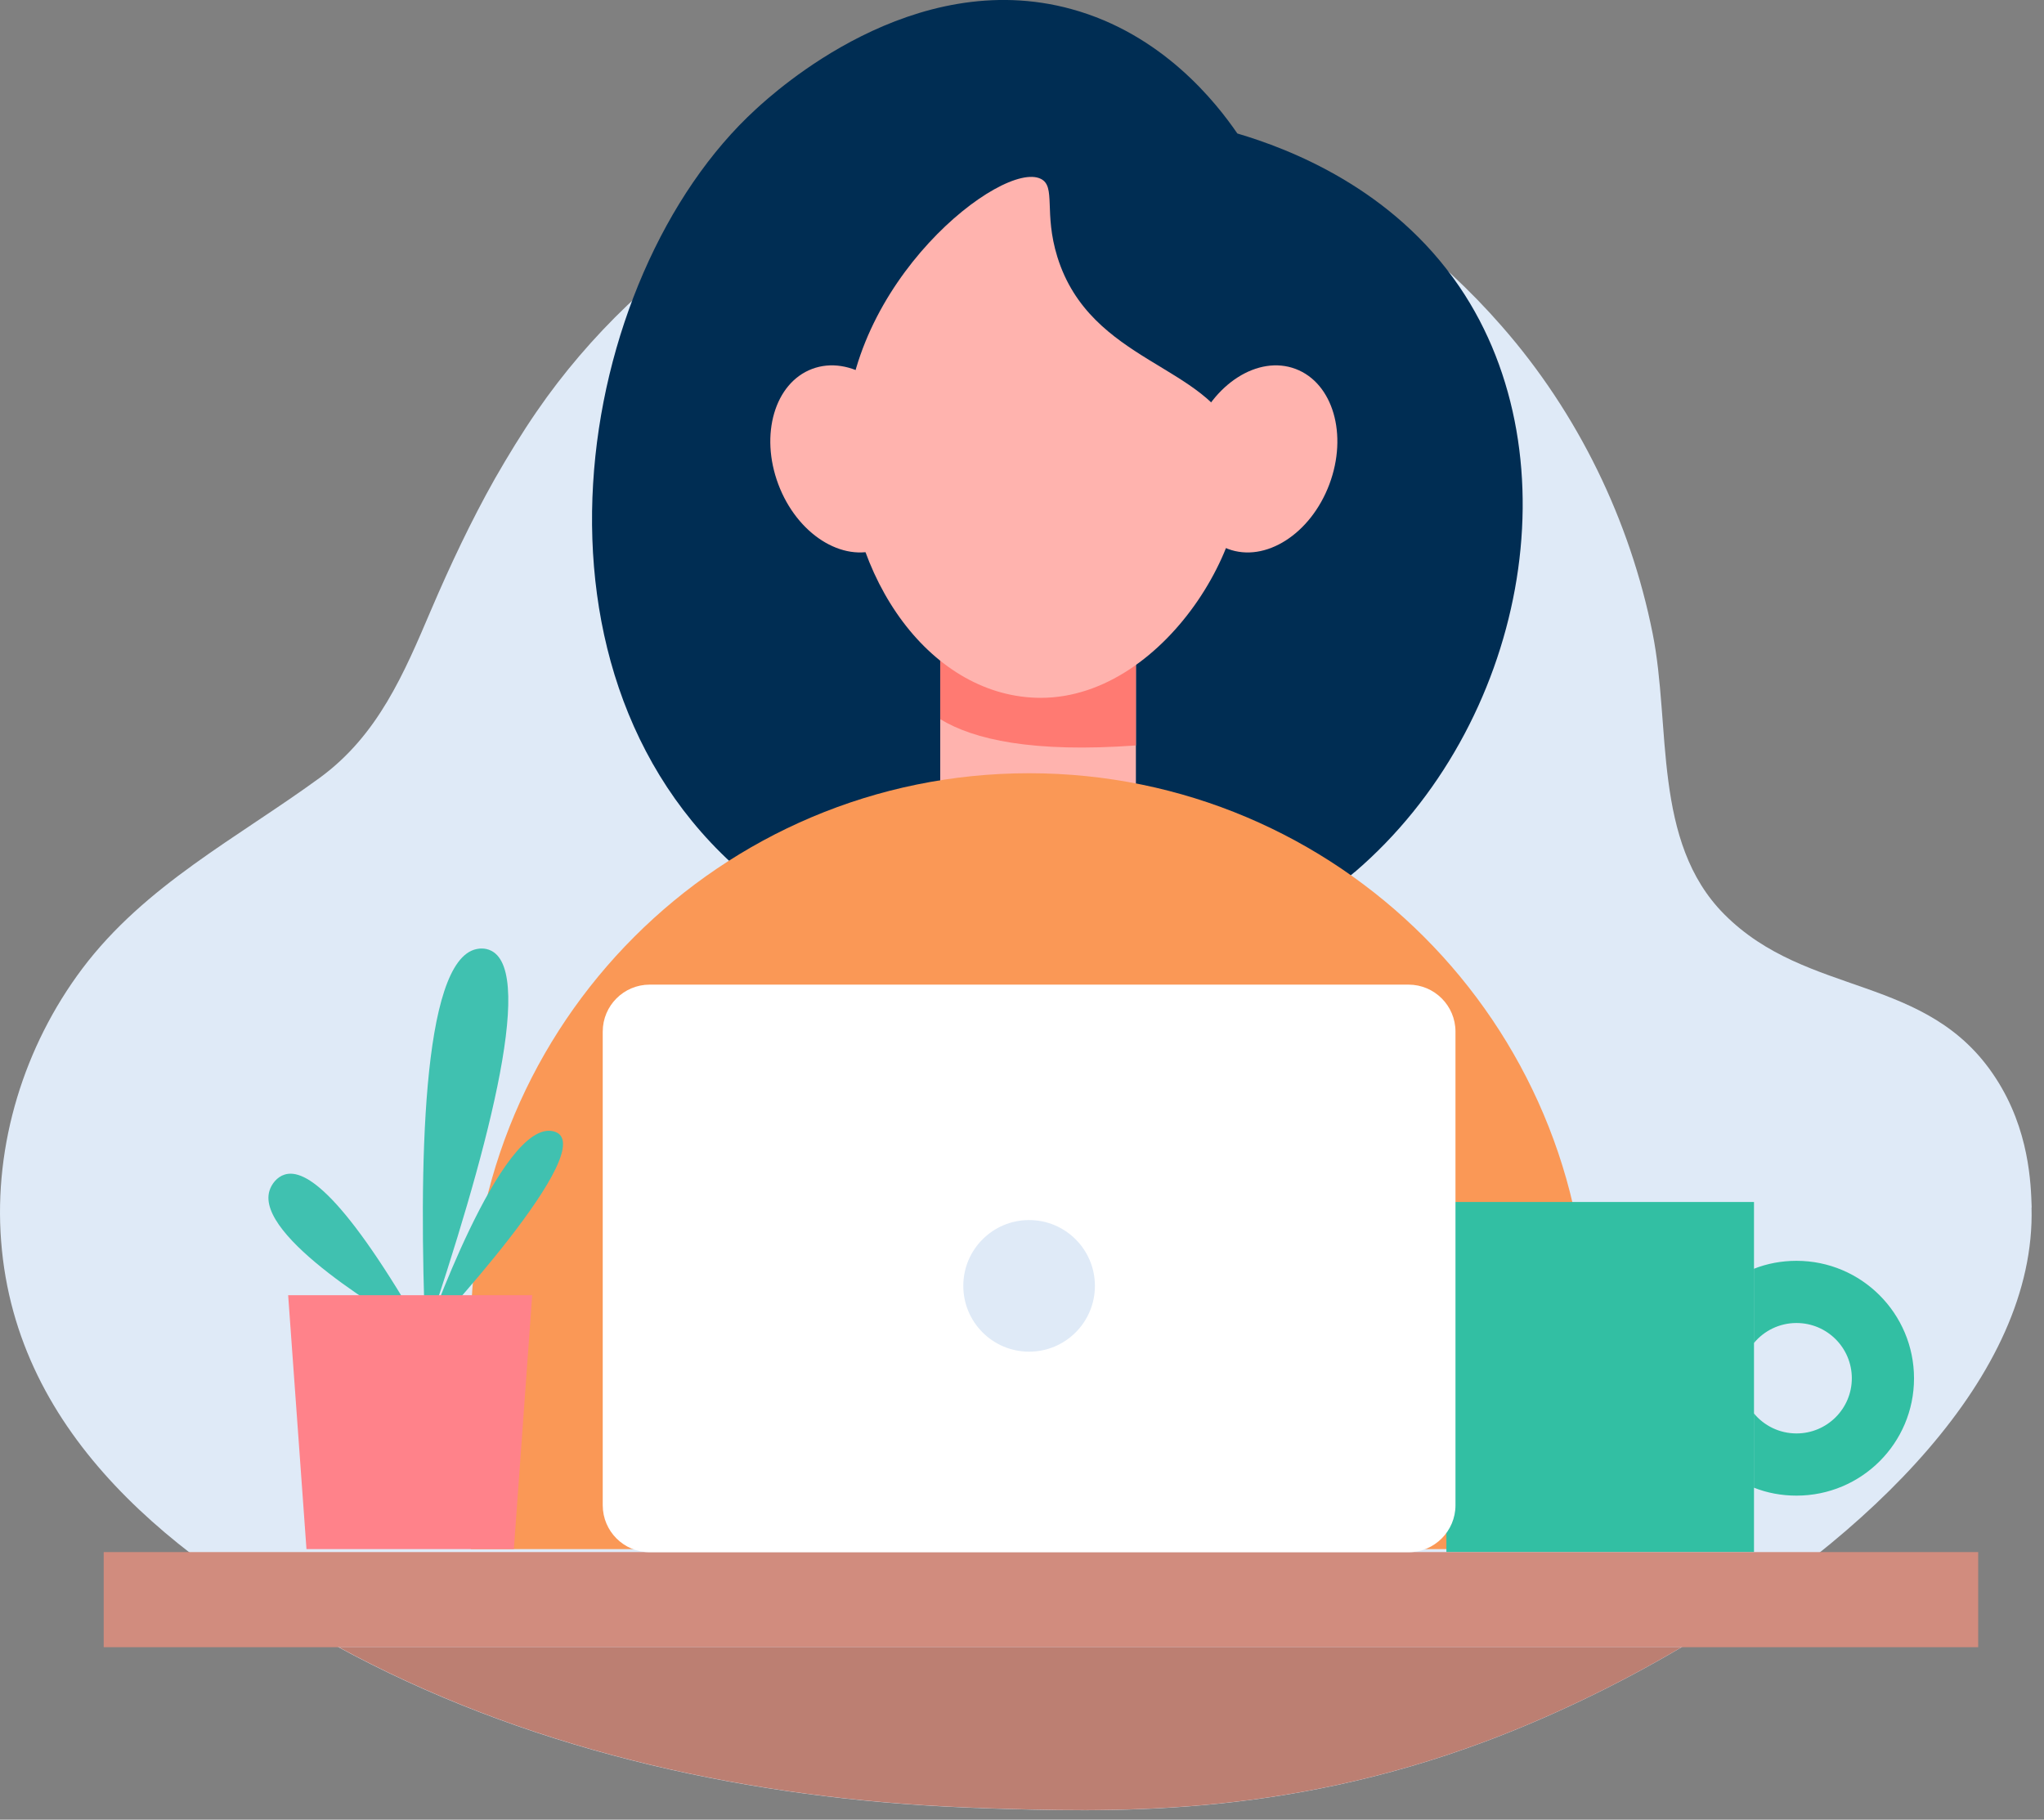
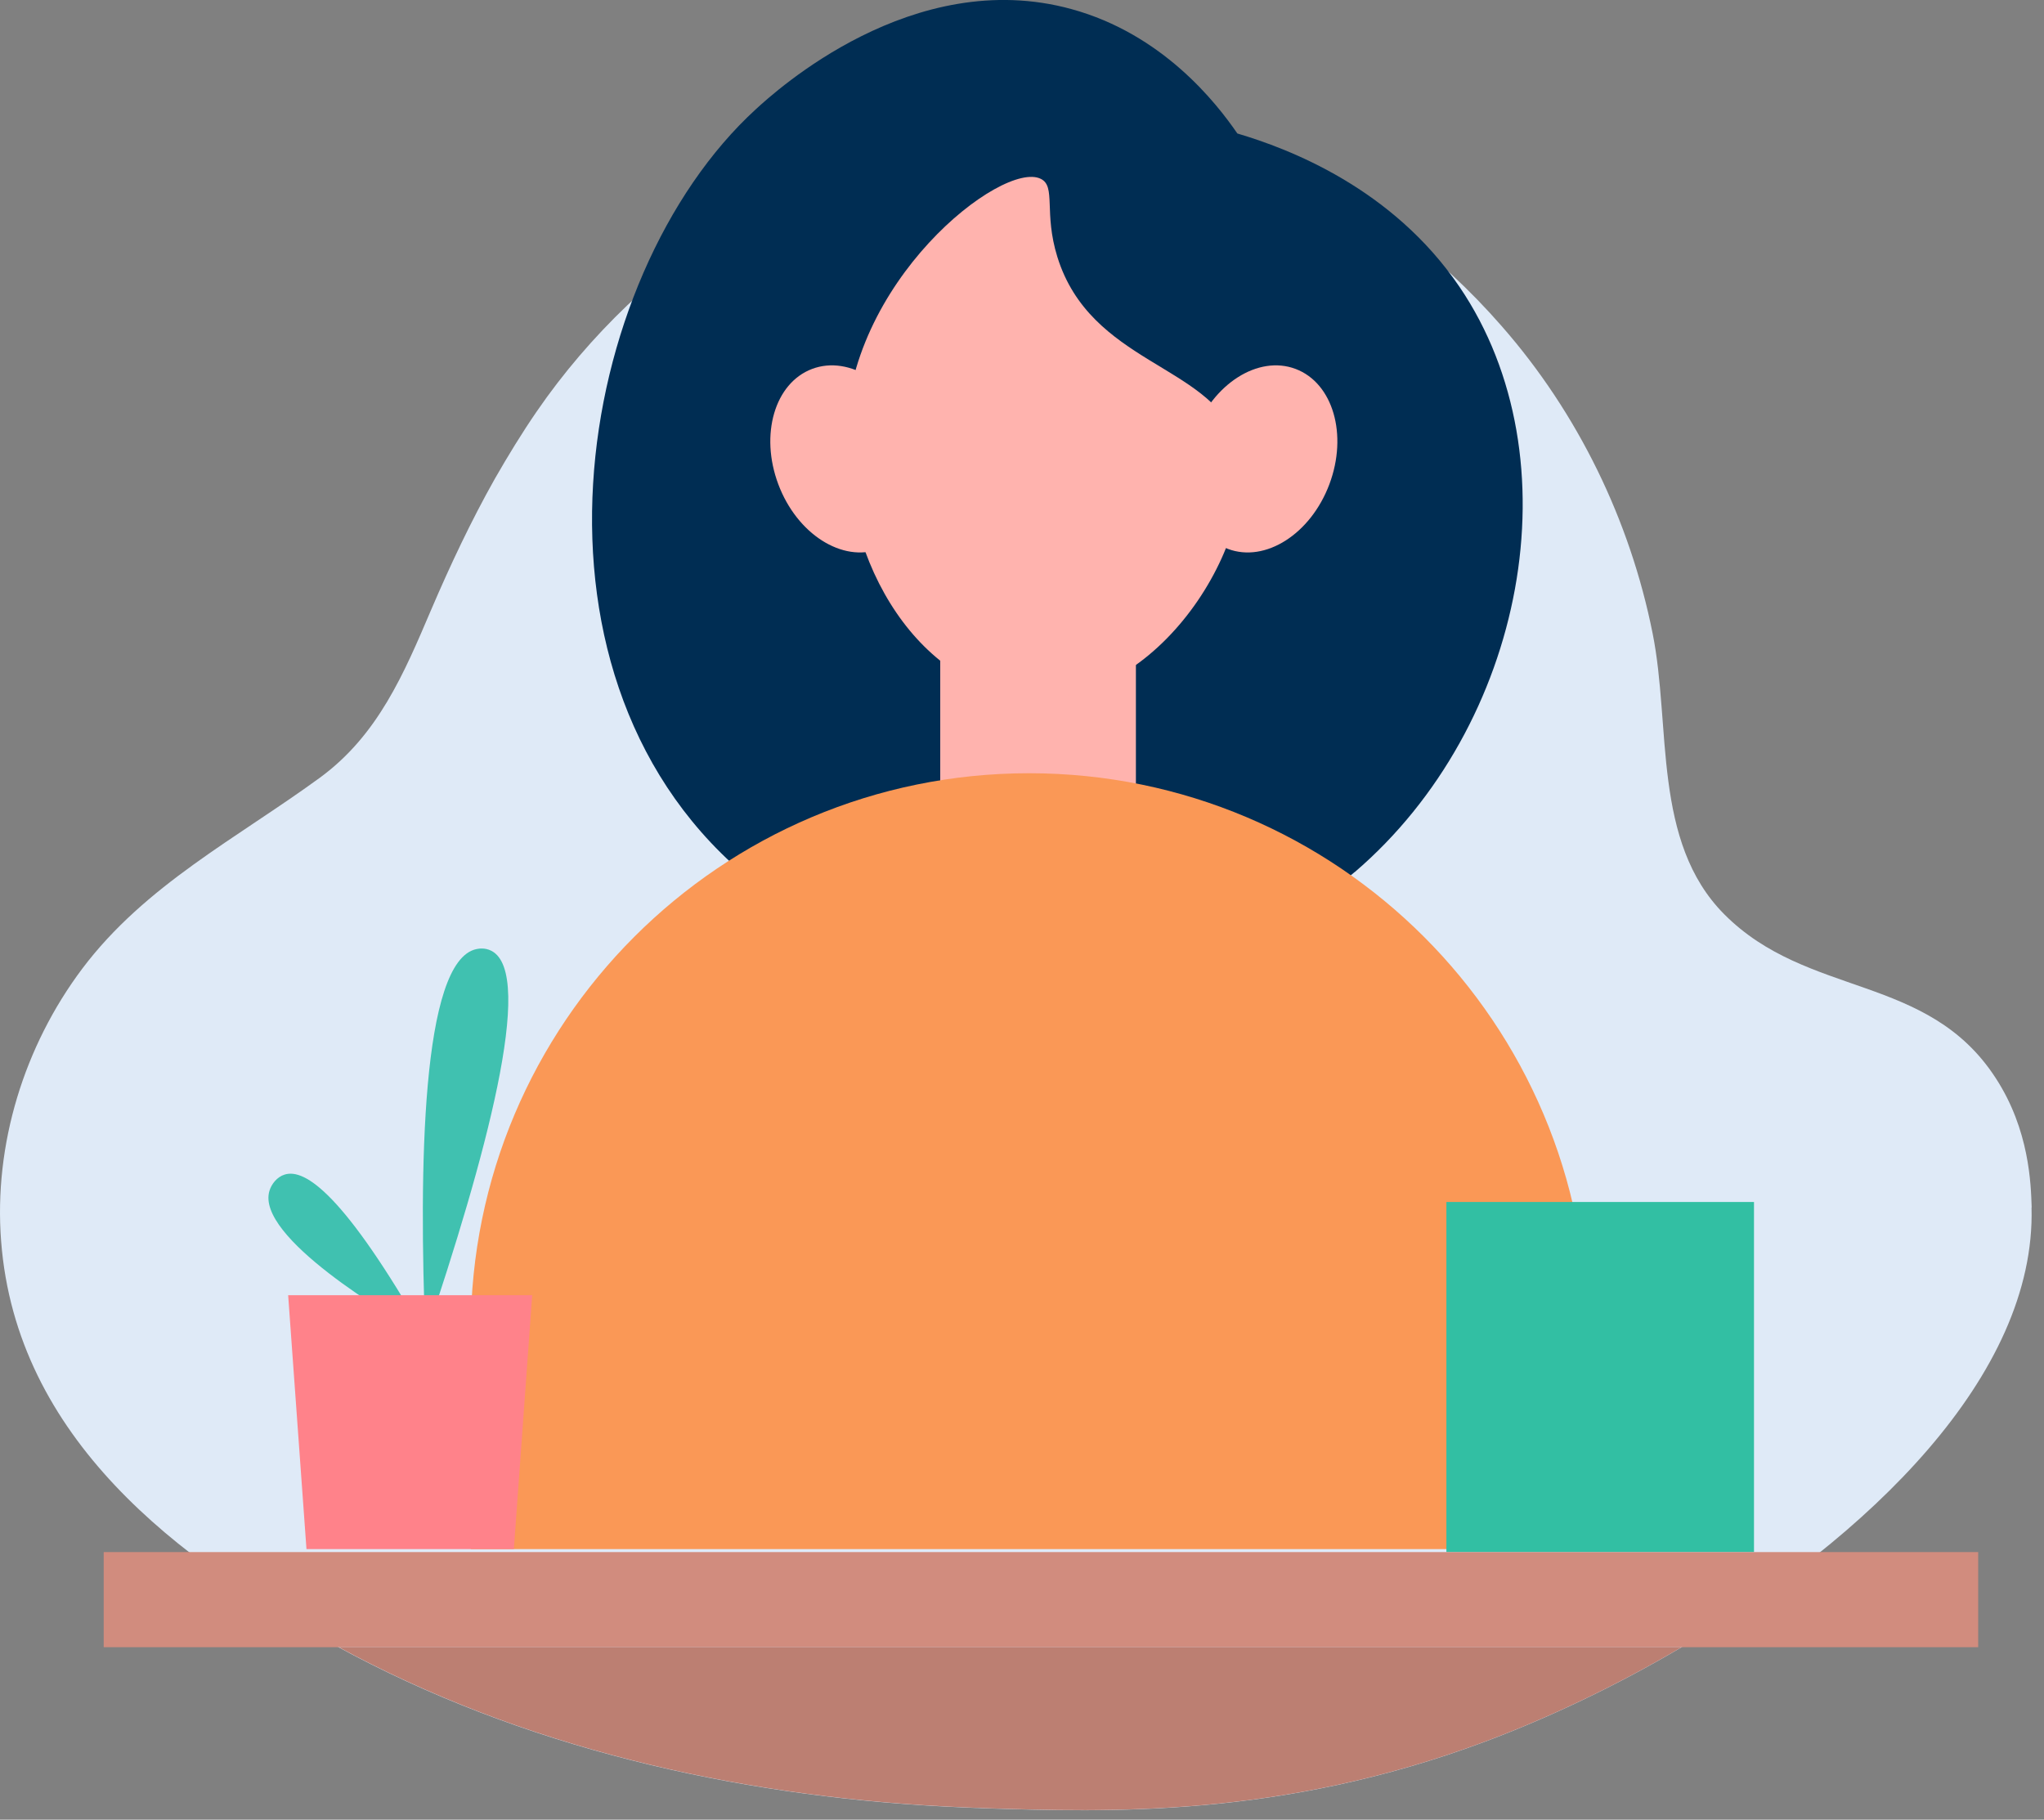
<svg xmlns="http://www.w3.org/2000/svg" width="164" height="146" viewBox="0 0 164 146" fill="none">
  <rect x="0" y="0" width="164" height="146" fill="#808080" stroke="none" />
  <g clip-path="url(#clip0_187_1137)">
    <path d="M163 96.89C163.36 110.35 149.9 123.35 134.91 132.17C129.66 135.27 124.25 137.83 119.15 139.74C102.75 145.87 88.95 145.4 78.76 145.08C78.61 145.06 78.48 145.06 78.33 145.06C78.01 145.04 77.67 145.04 77.35 145.02C60.48 144.32 43.39 140.68 28.37 132.81C27.97 132.6 27.58 132.39 27.18 132.17C14.23 125.24 1.3 115.35 0.09 99.58C-0.51 91.82 1.94 83.93 6.6 77.72C11.64 71.02 19 67.26 25.65 62.41C30.33 58.99 32.41 54.05 34.6 48.91C36.13 45.34 37.79 41.81 39.7 38.42C40.76 36.57 41.85 34.78 43.06 33.02C51.5 20.73 65.46 11.73 80.26 9.61C95.68 7.42 110.4 14.61 120.5 26.18C126.6 33.14 130.79 41.75 132.6 50.83C134.09 58.25 132.56 67.53 138.34 73.35C145.04 80.09 154.67 78.09 160.12 86.49C162.84 90.66 162.95 95.02 163.01 96.87L163 96.89Z" fill="#DFEAF7" />
    <path d="M108.699 69.97C122.399 58.23 126.469 36.8 117.099 23.01C111.699 15.06 103.369 11.92 99.279 10.71C97.579 8.23 93.269 2.73 85.969 0.73C73.239 -2.77 62.199 7.34 60.639 8.77C46.019 22.15 40.509 54.82 60.479 70.78C73.449 81.15 94.589 82.05 108.689 69.97H108.699Z" fill="#002D53" />
    <path d="M91.139 50.49H75.439V69.86H91.139V50.49Z" fill="#FFB3AE" />
-     <path d="M91.139 50.49V59.81C82.85 60.41 78.12 59.34 75.439 57.7V50.49H91.139Z" fill="#FF7A72" />
    <path d="M106.66 38.86C105.16 42.85 101.52 45.17 98.52 44.04C95.52 42.91 94.31 38.77 95.81 34.78C97.31 30.79 100.95 28.47 103.95 29.6C106.95 30.73 108.16 34.87 106.66 38.86Z" fill="#FFB3AE" />
    <path d="M62.449 38.86C63.949 42.85 67.589 45.17 70.589 44.04C73.589 42.91 74.799 38.77 73.299 34.78C71.799 30.79 68.159 28.47 65.159 29.6C62.159 30.73 60.949 34.87 62.449 38.86Z" fill="#FFB3AE" />
    <path d="M99.159 35.17C101.689 42.12 93.709 55.99 83.509 55.99C74.869 55.99 67.859 46.67 67.859 35.17C67.859 22.64 80.429 12.82 83.509 14.35C84.749 14.96 83.729 17.05 84.839 20.62C87.499 29.15 96.999 29.25 99.149 35.17H99.159Z" fill="#FFB3AE" />
    <path d="M127.38 124.29H37.77V106.84C37.77 82.1 57.83 62.04 82.57 62.04C107.32 62.04 127.37 82.1 127.37 106.84V124.29H127.38Z" fill="#FA9856" />
    <path d="M140.731 96.44H116.051V124.53H140.731V96.44Z" fill="#32BFA3" />
-     <path d="M148.581 110.58C148.581 113.03 146.591 115.01 144.141 115.01C142.761 115.01 141.531 114.38 140.721 113.4V119.36C141.771 119.78 142.931 120 144.141 120C149.351 120 153.571 115.79 153.571 110.59C153.571 105.39 149.351 101.16 144.141 101.16C142.941 101.16 141.781 101.38 140.721 101.8V107.76C141.531 106.78 142.761 106.15 144.141 106.15C146.591 106.15 148.581 108.13 148.581 110.59V110.58Z" fill="#32BFA3" />
    <path d="M158.72 124.53H8.32V132.16H158.72V124.53Z" fill="#D18C7E" />
    <path d="M34.13 107.23C33.61 93.9 33.8 77.1 38.22 76.15C38.37 76.12 38.9 76.01 39.43 76.29C43.01 78.13 38.88 93.14 34.13 107.24V107.23Z" fill="#40C1B0" />
    <path d="M34.13 107.23C27.61 95.8 24.47 93.73 22.84 94.24C22.22 94.43 21.78 95.01 21.62 95.54C20.49 99.23 31.25 105.58 34.14 107.23H34.13Z" fill="#40C1B0" />
-     <path d="M34.13 107.23C34.13 107.23 40.21 89.73 44.41 90.77C48.61 91.81 34.13 107.23 34.13 107.23Z" fill="#40C1B0" />
    <path d="M24.59 124.29H41.23L42.7 103.92H23.12L24.59 124.29Z" fill="#FF828A" />
-     <path d="M113.01 79H52.13C50.048 79 48.36 80.688 48.36 82.77V120.77C48.36 122.852 50.048 124.54 52.13 124.54H113.01C115.092 124.54 116.78 122.852 116.78 120.77V82.77C116.78 80.688 115.092 79 113.01 79Z" fill="white" />
-     <path d="M82.57 108.45C85.486 108.45 87.85 106.086 87.85 103.17C87.85 100.254 85.486 97.89 82.57 97.89C79.654 97.89 77.29 100.254 77.29 103.17C77.29 106.086 79.654 108.45 82.57 108.45Z" fill="#DFEAF7" />
    <path d="M134.92 132.16C129.67 135.26 124.26 137.82 119.16 139.73C102.76 145.86 88.96 145.39 78.77 145.07C78.62 145.05 78.49 145.05 78.34 145.05C78.02 145.03 77.68 145.03 77.36 145.01C60.49 144.31 43.4 140.67 28.38 132.8C27.98 132.59 27.59 132.38 27.19 132.16H134.93H134.92Z" fill="#BC7F72" />
  </g>
  <defs>
    <clipPath id="clip0_187_1137">
      <rect width="163.01" height="145.24" fill="white" />
    </clipPath>
  </defs>
</svg>